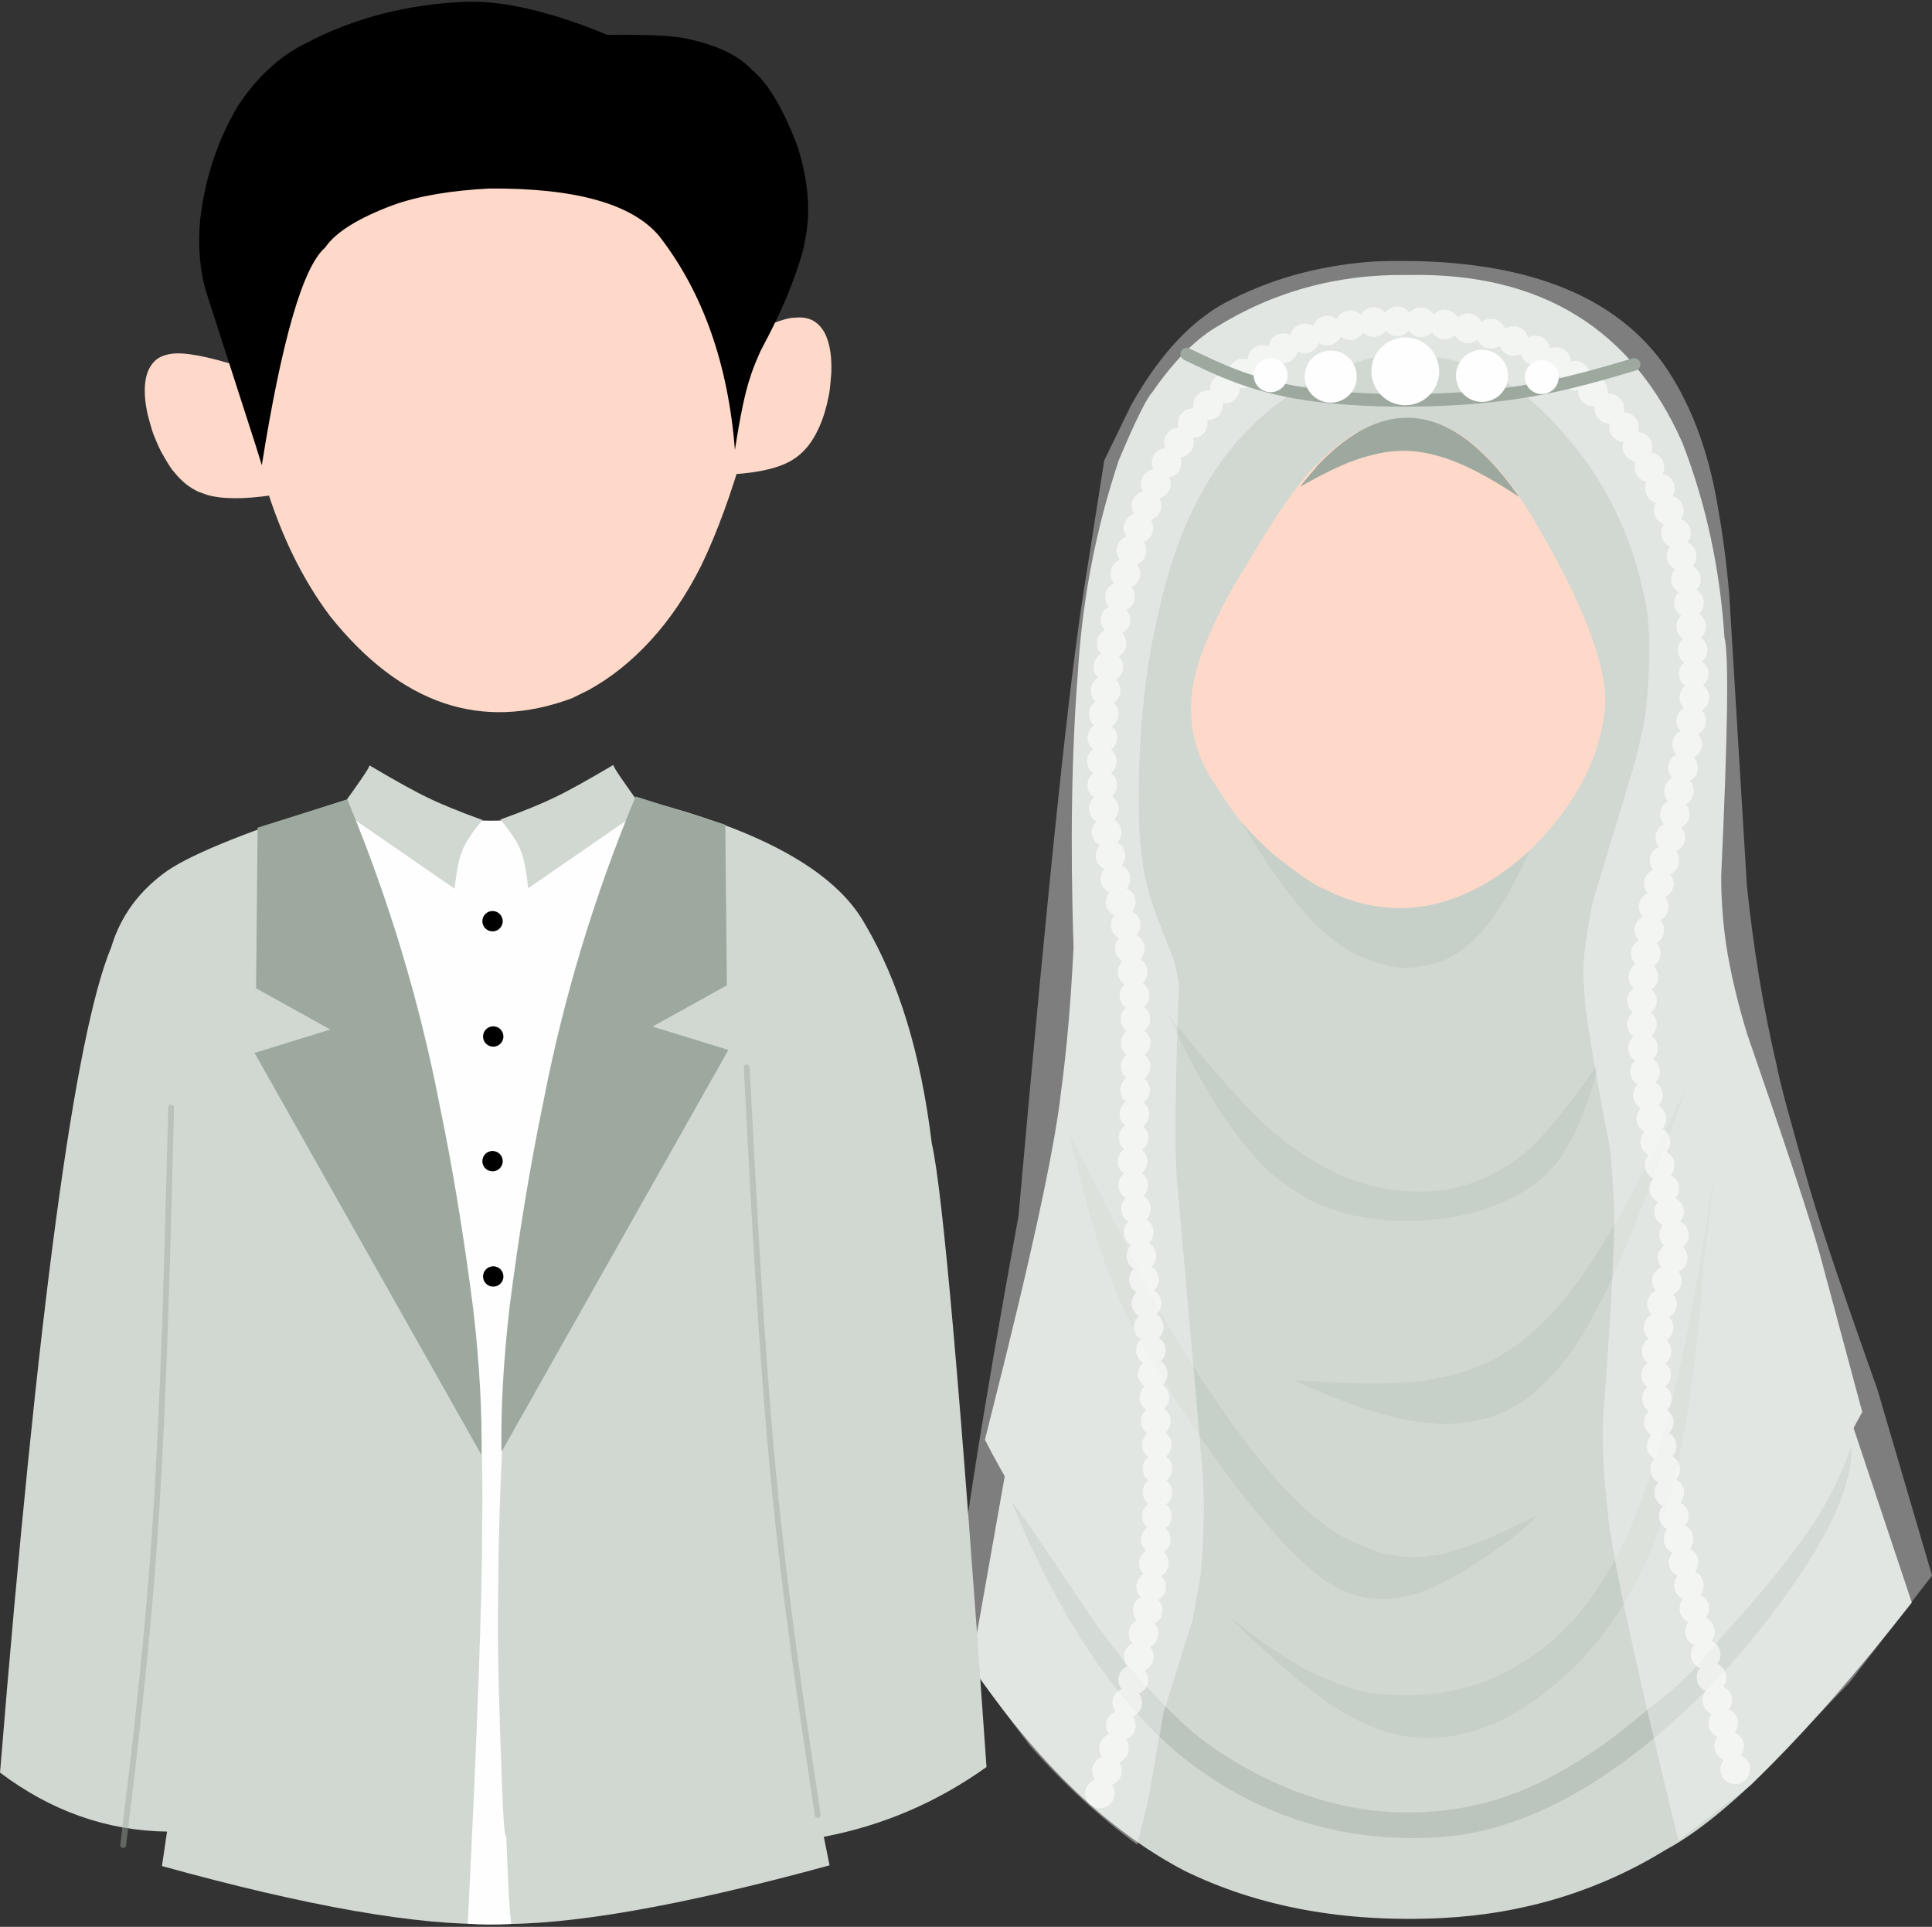
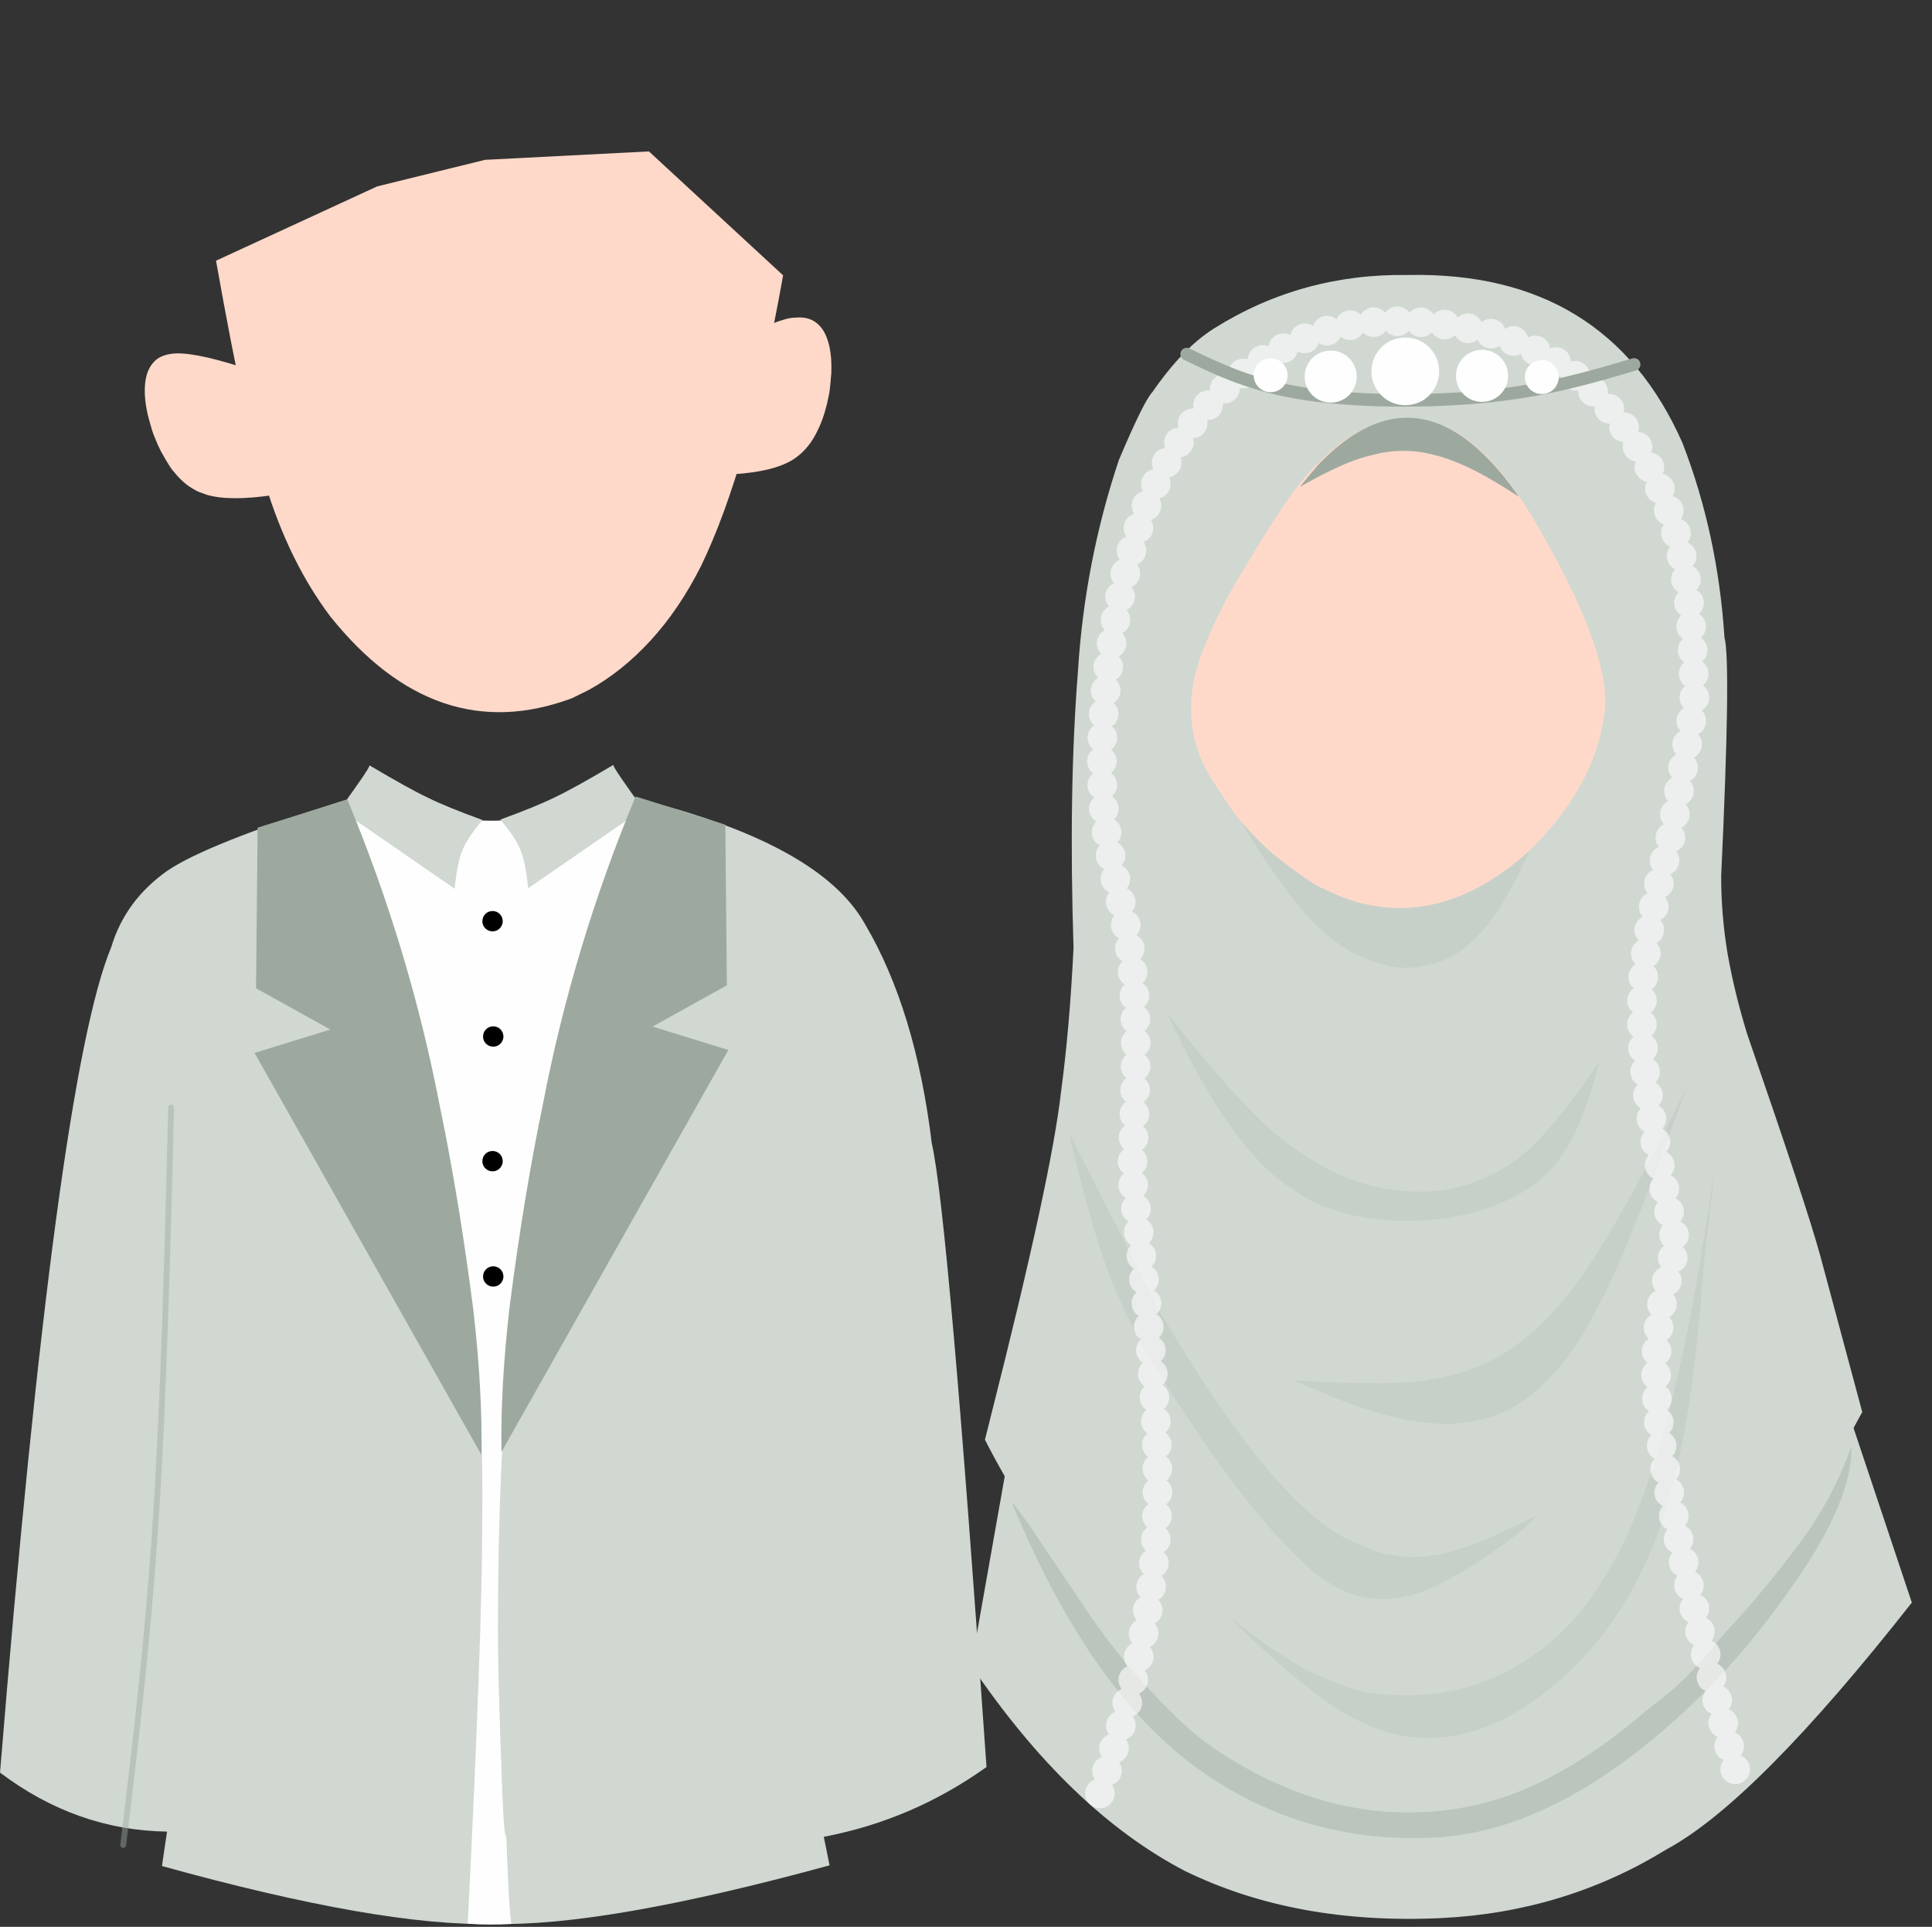
<svg xmlns="http://www.w3.org/2000/svg" height="2636.1" preserveAspectRatio="xMidYMid meet" version="1.0" viewBox="-642.9 -381.8 2643.7 2636.1" width="2643.7" zoomAndPan="magnify">
  <rect x="-642.9" y="-381.8" width="2643.7" height="2636.1" fill="#333333" stroke="none" />
  <g>
    <g fill="#d0d8d1" id="change1_2">
      <path d="M739.591,1594.669L686.102,1896.851Q820.581,2095.424,978.365,2177.789Q1130.229,2251.892,1330.072,2242.266Q1498.688,2233.793,1637.771,2148.154Q1759.378,2082.665,1973.202,1810.683L1784.043,1244.188L739.591,1594.669" />
    </g>
  </g>
  <g>
    <g fill="#9da99f" fill-opacity=".404" id="change2_8">
      <path d="M742.5,1675.296L743.996,1679.367Q840.42,1910.704,972.917,2020.176Q1124.019,2141.197,1317.806,2132.216Q1484.514,2125.043,1663.743,1957.937Q1753.301,1875.278,1830.744,1756.823Q1892.883,1659.454,1890.523,1596.314Q1863.711,1675.399,1805.09,1748.481Q1729.079,1849.549,1608.826,1959.228Q1539.868,2019.312,1466.767,2055.522Q1393.339,2091.8,1312.034,2096.811Q1161.886,2106.926,1018.294,2009.968Q968.429,1976.359,897.472,1893.025Q871.656,1861.174,850.476,1831.047L765.739,1704.967L744.924,1676.614Q743.73,1674.331,742.5,1675.296" />
    </g>
  </g>
  <g>
    <g fill="#d0d8d1" id="change1_3">
      <path d="M704.861,1587.886L713.789,1552.243Q796.054,1227.7,809.045,1111.462Q820.713,1025.054,826.099,914.631Q819.168,699.672,832.071,537.788Q841.175,388.073,888.087,247.664Q922.528,166.152,934.255,154.313Q975.587,94.475,1017.975,67.799Q1138.318,-7.91,1284.006,-5.587Q1555.552,-10.98,1659.429,224.382Q1707.629,348.987,1716.829,490.341Q1725.999,523.596,1712.331,816.449Q1712.176,869.867,1721.248,923.866Q1730.958,978.111,1748.029,1033.247Q1829.301,1268.24,1847.59,1335.033L1905.366,1549.95Q1742.874,1851.363,1637.989,1936.26Q1461.729,2079.657,1280.334,2084.141Q1122.285,2079.813,980.649,1945.84Q807.628,1788.461,704.861,1587.886" />
    </g>
  </g>
  <g fill="#9da99f" fill-opacity=".169">
    <g id="change2_5">
      <path d="M1690.133,1331.306L1686.668,1371.756Q1669.835,1595.82,1626.098,1714.879Q1574.312,1854.838,1469.828,1934.758Q1366.591,2014.74,1261.895,1989.905Q1213.916,1976.278,1169.036,1943.963Q1101.958,1894.03,1037.494,1828.328Q1086.006,1868.597,1140.037,1900.219Q1205.688,1933.016,1241.417,1935.177Q1361.179,1948.851,1454.628,1883.096Q1529.307,1834.411,1584.54,1716.691Q1620.996,1632.637,1644.486,1535.686Q1674.185,1417.904,1702.05,1226.669Q1703.806,1220.906,1690.133,1331.306" />
    </g>
    <g id="change2_10">
      <path d="M819.235,1166.26L945.957,1415.629Q1103.351,1681.905,1207.941,1727.225Q1248.046,1744.953,1256.812,1744.826Q1293.647,1751.447,1319.736,1745.938Q1329.201,1745.817,1372.745,1731.222Q1392.842,1724.398,1460.238,1691.511Q1440.539,1715.778,1368.657,1762.309Q1313.118,1795.892,1282.779,1801.726Q1214.727,1818.56,1153.886,1768.038Q1056.47,1684.786,924.645,1466.54Q884.954,1394.039,870.599,1349.707Q850.663,1297.818,819.235,1166.26" />
    </g>
    <g id="change2_1">
      <path d="M1665.525,1104.571L1652.218,1141.281Q1572.142,1359.211,1542.913,1406.995Q1503.547,1487.601,1446.171,1531.56Q1419.085,1550.748,1391.451,1558.532Q1346.546,1569.379,1315.866,1565.189Q1242.281,1559.729,1127.916,1506.496Q1266.169,1515.378,1315.965,1505.085Q1346.36,1500.244,1370.044,1491.483Q1401.62,1479.96,1429.441,1460.286Q1484.382,1421.077,1532.759,1347.544Q1588.098,1263.744,1665.525,1104.571" />
    </g>
    <g id="change2_6">
      <path d="M952.386,1001.861L965.566,1028.055Q1036.465,1174.647,1105.18,1230.467Q1152.034,1265.551,1178.501,1272.072Q1205.593,1283.006,1258.691,1287.997Q1374.638,1293.377,1451.605,1242.13Q1467.515,1230.733,1479.709,1217.301Q1487.571,1211.552,1509.792,1173.443Q1532.351,1125.462,1544.88,1071.985Q1466.735,1186.152,1419.96,1212.769Q1349.17,1258.162,1264.11,1245.93Q1194.272,1238.048,1122.137,1184.799Q1066.419,1146.841,952.386,1001.861" />
    </g>
    <g id="change2_4">
      <path d="M1275.479,582.434L1021.725,684.858Q1122.597,864.242,1183.887,905.661Q1211.558,928.763,1257.67,939.74Q1287.988,946.728,1326.572,934.194Q1368.773,919.322,1403.986,867.938Q1444.006,809.505,1493.035,676.831L1275.479,582.434" />
    </g>
  </g>
  <g>
    <g fill="#fed9c9" id="change3_1">
      <path d="M1453.564,778.62L1459.417,772.257Q1544.105,685.338,1553.52,585.392Q1558.011,504.449,1461.382,338.402Q1392.221,217.057,1317.558,195.418Q1234.499,172.064,1152.955,259.61Q1121.018,292.02,1060.37,394.986Q1024.938,450.86,1001.531,511.993Q967.132,604.963,1013.347,681.341Q1048.832,737.712,1060.242,747.484Q1078.543,768.545,1099.694,787.025Q1154.586,830.115,1167.963,833.814Q1192.193,846.288,1217.677,853.334Q1339.535,884.498,1453.564,778.62" />
    </g>
    <g fill="#9da99f" id="change2_2">
      <path d="M1282.576,189.683Q1222.782,189.683,1161.413,253.481Q1148.366,268.575,1136.014,284.16C1155.411,273.067,1174.716,263.07,1194.071,254.491C1205.267,249.528,1216.551,245.659,1227.735,242.452L1244.476,238.397C1255.285,236.17,1266.469,234.973,1278.026,234.973C1278.148,234.973,1278.269,234.973,1278.391,234.974C1289.458,234.998,1300.473,236.256,1311.436,238.576L1327.849,242.742C1338.767,246.029,1349.608,250.218,1360.49,255.043C1379.829,263.617,1404.634,277.637,1434.788,297.368L1434.778,296.743L1434.771,296.636Q1359.996,189.683,1282.576,189.683 Z" />
    </g>
  </g>
  <g>
    <g fill="#fefefe" fill-opacity=".369" id="change4_7">
-       <path d="M765.959,2005.876L659.803,1864.034Q674.38,1699.299,750.779,1282.016Q810.788,604.461,841.486,417.834L868.097,248.134L904.569,173.112Q965.616,63.89,1044.607,26.748Q1133.035,-17.56,1240.905,-24.269Q1523.609,-33.68,1632.491,114.754Q1688.139,193.784,1707.658,311.201Q1718.081,369.251,1723.455,432.947L1747.445,829.067Q1760.686,957.895,1788.082,1074.815Q1793.383,1105.348,1834.042,1246.103Q1858.791,1330.259,1925.976,1518.684L2000.875,1773.716L1887.822,1920.083L1754.146,2059.526L1653.781,2136.191Q1561.152,1757.255,1556.394,1678.827Q1549.063,1616.419,1550.61,1560.474Q1569.435,1309.538,1565.206,1257.891Q1561.727,1194.71,1558.9,1182.801Q1524.221,1003.127,1524.864,969.734Q1519.581,935.021,1536.618,852.023L1594.323,661.106Q1608.772,601.809,1609.197,590.156Q1620.659,484.64,1605.463,427.707Q1574.633,282.864,1464.719,177.43Q1368.085,86.07,1230.914,108.421Q1005.464,173.886,944.098,449.016Q911.454,580.753,915.969,750.8Q919.421,805.013,929.012,838.282Q931.824,854.054,962.782,929.401Q970.818,959.817,970.205,968.3Q962.822,1169.868,967.269,1227.969L1001.892,1622.621Q1007.814,1684.161,1000.011,1773.638L988.549,1835.745L949.195,1961.638L927.838,2083.063L913.24,2141.825Q836.024,2085.329,765.959,2005.876" />
-     </g>
+       </g>
  </g>
  <g>
    <g fill="#fefefe" fill-opacity=".627" id="change4_2">
      <path d="M862.162,2051.526L862.162,2051.526L862.162,2051.526C873.353,2051.526,882.426,2060.599,882.426,2071.791C882.426,2082.982,873.353,2092.055,862.162,2092.055L862.162,2092.055L862.162,2092.055C850.97,2092.055,841.897,2082.982,841.897,2071.791C841.897,2060.599,850.97,2051.526,862.162,2051.526 Z M871.879,2020.686L871.879,2020.686L871.879,2020.686C883.071,2020.686,892.144,2029.758,892.144,2040.95C892.144,2052.142,883.071,2061.214,871.879,2061.214L871.879,2061.214L871.879,2061.214C860.687,2061.214,851.615,2052.142,851.615,2040.95C851.615,2029.758,860.687,2020.686,871.879,2020.686 Z M881.481,1989.736L881.481,1989.736L881.481,1989.736C892.673,1989.736,901.745,1998.809,901.745,2010.001C901.745,2021.193,892.673,2030.265,881.481,2030.265L881.481,2030.265L881.481,2030.265C870.289,2030.265,861.217,2021.193,861.217,2010.001C861.217,1998.809,870.289,1989.736,881.481,1989.736 Z M890.806,1958.584L890.806,1958.584L890.806,1958.584C901.997,1958.584,911.07,1967.657,911.07,1978.848C911.07,1990.04,901.997,1999.112,890.806,1999.112L890.806,1999.112L890.806,1999.112C879.614,1999.112,870.541,1990.04,870.541,1978.848C870.541,1967.657,879.614,1958.584,890.806,1958.584 Z M899.636,1927.378L899.636,1927.378L899.636,1927.378C910.827,1927.378,919.9,1936.451,919.9,1947.642C919.9,1958.834,910.827,1967.907,899.636,1967.907L899.636,1967.907L899.636,1967.907C888.444,1967.907,879.371,1958.834,879.371,1947.642C879.371,1936.451,888.444,1927.378,899.636,1927.378 Z M907.833,1896.082L907.833,1896.082L907.833,1896.082C919.025,1896.082,928.097,1905.155,928.097,1916.346C928.097,1927.538,919.025,1936.611,907.833,1936.611L907.833,1936.611L907.833,1936.611C896.641,1936.611,887.569,1927.538,887.569,1916.346C887.569,1905.155,896.641,1896.082,907.833,1896.082 Z M915.304,1864.55L915.304,1864.55L915.304,1864.55C926.496,1864.55,935.569,1873.623,935.569,1884.815C935.569,1896.006,926.496,1905.079,915.304,1905.079L915.304,1905.079L915.304,1905.079C904.113,1905.079,895.04,1896.006,895.04,1884.815C895.04,1873.623,904.113,1864.55,915.304,1864.55 Z M921.956,1832.697L921.956,1832.697L921.956,1832.697C933.148,1832.697,942.22,1841.77,942.22,1852.961C942.22,1864.153,933.148,1873.226,921.956,1873.226L921.956,1873.226L921.956,1873.226C910.764,1873.226,901.692,1864.153,901.692,1852.961C901.692,1841.77,910.764,1832.697,921.956,1832.697 Z M927.631,1800.904L927.631,1800.904L927.631,1800.904C938.823,1800.904,947.896,1809.977,947.896,1821.168C947.896,1832.36,938.823,1841.433,927.631,1841.433L927.631,1841.433L927.631,1841.433C916.44,1841.433,907.367,1832.36,907.367,1821.168C907.367,1809.977,916.44,1800.904,927.631,1800.904 Z M932.333,1768.901L932.333,1768.901L932.333,1768.901C943.524,1768.901,952.597,1777.973,952.597,1789.165C952.597,1800.357,943.524,1809.429,932.333,1809.429L932.333,1809.429L932.333,1809.429C921.141,1809.429,912.068,1800.357,912.068,1789.165C912.068,1777.973,921.141,1768.901,932.333,1768.901 Z M936.044,1736.464L936.044,1736.464L936.044,1736.464C947.236,1736.464,956.308,1745.537,956.308,1756.728C956.308,1767.92,947.236,1776.993,936.044,1776.993L936.044,1776.993L936.044,1776.993C924.852,1776.993,915.78,1767.92,915.78,1756.728C915.78,1745.537,924.852,1736.464,936.044,1736.464 Z M938.686,1704.188L938.686,1704.188L938.686,1704.188C949.877,1704.188,958.95,1713.26,958.95,1724.452C958.95,1735.644,949.877,1744.716,938.686,1744.716L938.686,1744.716L938.686,1744.716C927.494,1744.716,918.421,1735.644,918.421,1724.452C918.421,1713.26,927.494,1704.188,938.686,1704.188 Z M940.294,1672.007L940.294,1672.007L940.294,1672.007C951.486,1672.007,960.558,1681.08,960.558,1692.272C960.558,1703.463,951.486,1712.536,940.294,1712.536L940.294,1712.536L940.294,1712.536C929.102,1712.536,920.03,1703.463,920.03,1692.272C920.03,1681.08,929.102,1672.007,940.294,1672.007 Z M940.978,1639.398L940.978,1639.398L940.978,1639.398C952.17,1639.398,961.243,1648.471,961.243,1659.663C961.243,1670.854,952.17,1679.927,940.978,1679.927L940.978,1679.927L940.978,1679.927C929.787,1679.927,920.714,1670.854,920.714,1659.663C920.714,1648.471,929.787,1639.398,940.978,1639.398 Z M940.863,1607.164L940.863,1607.164L940.863,1607.164C952.055,1607.164,961.127,1616.237,961.127,1627.429C961.127,1638.62,952.055,1647.693,940.863,1647.693L940.863,1647.693L940.863,1647.693C929.671,1647.693,920.598,1638.62,920.598,1627.429C920.598,1616.237,929.671,1607.164,940.863,1607.164 Z M940.065,1574.504L940.065,1574.504L940.065,1574.504C951.256,1574.504,960.329,1583.576,960.329,1594.768C960.329,1605.96,951.256,1615.033,940.065,1615.033L940.065,1615.033L940.065,1615.033C928.873,1615.033,919.8,1605.96,919.8,1594.768C919.8,1583.576,928.873,1574.504,940.065,1574.504 Z M938.704,1542.285L938.704,1542.285L938.704,1542.285C949.896,1542.285,958.969,1551.358,958.969,1562.55C958.969,1573.741,949.896,1582.814,938.704,1582.814L938.704,1582.814L938.704,1582.814C927.513,1582.814,918.44,1573.741,918.44,1562.55C918.44,1551.358,927.513,1542.285,938.704,1542.285 Z M936.84,1509.781L936.84,1509.781L936.84,1509.781C948.031,1509.781,957.104,1518.853,957.104,1530.045C957.104,1541.237,948.031,1550.31,936.84,1550.31L936.84,1550.31L936.84,1550.31C925.648,1550.31,916.575,1541.237,916.575,1530.045C916.575,1518.853,925.648,1509.781,936.84,1509.781 Z M934.569,1477.491L934.569,1477.491L934.569,1477.491C945.76,1477.491,954.833,1486.564,954.833,1497.756C954.833,1508.947,945.76,1518.02,934.569,1518.02L934.569,1518.02L934.569,1518.02C923.377,1518.02,914.304,1508.947,914.304,1497.756C914.304,1486.564,923.377,1477.491,934.569,1477.491 Z M931.947,1445.236L931.947,1445.236L931.947,1445.236C943.138,1445.236,952.211,1454.309,952.211,1465.501C952.211,1476.692,943.138,1485.765,931.947,1485.765L931.947,1485.765L931.947,1485.765C920.755,1485.765,911.682,1476.692,911.682,1465.501C911.682,1454.309,920.755,1445.236,931.947,1445.236 Z M929.051,1413.251L929.051,1413.251L929.051,1413.251C940.243,1413.251,949.316,1422.323,949.316,1433.515C949.316,1444.707,940.243,1453.78,929.051,1453.78L929.051,1453.78L929.051,1453.78C917.859,1453.78,908.787,1444.707,908.787,1433.515C908.787,1422.323,917.859,1413.251,929.051,1413.251 Z M925.878,1380.947L925.878,1380.947L925.878,1380.947C937.069,1380.947,946.142,1390.02,946.142,1401.211C946.142,1412.403,937.069,1421.476,925.878,1421.476L925.878,1421.476L925.878,1421.476C914.686,1421.476,905.613,1412.403,905.613,1401.211C905.613,1390.02,914.686,1380.947,925.878,1380.947 Z M922.47,1348.375L922.47,1348.375L922.47,1348.375C933.662,1348.375,942.735,1357.447,942.735,1368.639C942.735,1379.831,933.662,1388.903,922.47,1388.903L922.47,1388.903L922.47,1388.903C911.279,1388.903,902.206,1379.831,902.206,1368.639C902.206,1357.447,911.279,1348.375,922.47,1348.375 Z M918.923,1316.033L918.923,1316.033L918.923,1316.033C930.115,1316.033,939.187,1325.105,939.187,1336.297C939.187,1347.488,930.115,1356.561,918.923,1356.561L918.923,1356.561L918.923,1356.561C907.731,1356.561,898.659,1347.488,898.659,1336.297C898.659,1325.105,907.731,1316.033,918.923,1316.033 Z M915.275,1283.893L915.275,1283.893L915.275,1283.893C926.466,1283.893,935.539,1292.966,935.539,1304.158C935.539,1315.349,926.466,1324.422,915.275,1324.422L915.275,1324.422L915.275,1324.422C904.083,1324.422,895.01,1315.349,895.01,1304.158C895.01,1292.966,904.083,1283.893,915.275,1283.893 Z M911.528,1251.641L911.528,1251.641L911.528,1251.641C922.719,1251.641,931.792,1260.713,931.792,1271.905C931.792,1283.097,922.719,1292.169,911.528,1292.169L911.528,1292.169L911.528,1292.169C900.336,1292.169,891.263,1283.097,891.263,1271.905C891.263,1260.713,900.336,1251.641,911.528,1251.641 Z M907.723,1219.322L907.723,1219.322L907.723,1219.322C918.914,1219.322,927.987,1228.394,927.987,1239.586C927.987,1250.778,918.914,1259.85,907.723,1259.85L907.723,1259.85L907.723,1259.85C896.531,1259.85,887.458,1250.778,887.458,1239.586C887.458,1228.394,896.531,1219.322,907.723,1219.322 Z M906.9,1186.853L906.9,1186.853L906.9,1186.853C918.092,1186.853,927.165,1195.926,927.165,1207.117C927.165,1218.309,918.092,1227.382,906.9,1227.382L906.9,1227.382L906.9,1227.382C895.709,1227.382,886.636,1218.309,886.636,1207.117C886.636,1195.926,895.709,1186.853,906.9,1186.853 Z M908.237,1154.379L908.237,1154.379L908.237,1154.379C919.428,1154.379,928.501,1163.452,928.501,1174.644C928.501,1185.835,919.428,1194.908,908.237,1194.908L908.237,1194.908L908.237,1194.908C897.045,1194.908,887.972,1185.835,887.972,1174.644C887.972,1163.452,897.045,1154.379,908.237,1154.379 Z M909.43,1122.086L909.43,1122.086L909.43,1122.086C920.622,1122.086,929.694,1131.158,929.694,1142.35C929.694,1153.542,920.622,1162.614,909.43,1162.614L909.43,1162.614L909.43,1162.614C898.238,1162.614,889.166,1153.542,889.166,1142.35C889.166,1131.158,898.238,1122.086,909.43,1122.086 Z M910.409,1089.252L910.409,1089.252L910.409,1089.252C921.601,1089.252,930.673,1098.325,930.673,1109.517C930.673,1120.708,921.601,1129.781,910.409,1129.781L910.409,1129.781L910.409,1129.781C899.217,1129.781,890.145,1120.708,890.145,1109.517C890.145,1098.325,899.217,1089.252,910.409,1089.252 Z M911.033,1057.03L911.033,1057.03L911.033,1057.03C922.225,1057.03,931.298,1066.102,931.298,1077.294C931.298,1088.486,922.225,1097.558,911.033,1097.558L911.033,1097.558L911.033,1097.558C899.842,1097.558,890.769,1088.486,890.769,1077.294C890.769,1066.102,899.842,1057.03,911.033,1057.03 Z M911.199,1024.684L911.199,1024.684L911.199,1024.684C922.391,1024.684,931.463,1033.756,931.463,1044.948C931.463,1056.139,922.391,1065.212,911.199,1065.212L911.199,1065.212L911.199,1065.212C900.007,1065.212,890.935,1056.139,890.935,1044.948C890.935,1033.756,900.007,1024.684,911.199,1024.684 Z M910.742,992.224L910.742,992.224L910.742,992.224C921.934,992.224,931.007,1001.297,931.007,1012.488C931.007,1023.68,921.934,1032.753,910.742,1032.753L910.742,1032.753L910.742,1032.753C899.551,1032.753,890.478,1023.68,890.478,1012.488C890.478,1001.297,899.551,992.224,910.742,992.224 Z M909.467,960.025L909.467,960.025L909.467,960.025C920.658,960.025,929.731,969.097,929.731,980.289C929.731,991.481,920.658,1000.553,909.467,1000.553L909.467,1000.553L909.467,1000.553C898.275,1000.553,889.202,991.481,889.202,980.289C889.202,969.097,898.275,960.025,909.467,960.025 Z M907.072,927.683L907.072,927.683L907.072,927.683C918.264,927.683,927.336,936.756,927.336,947.948C927.336,959.139,918.264,968.212,907.072,968.212L907.072,968.212L907.072,968.212C895.88,968.212,886.808,959.139,886.808,947.948C886.808,936.756,895.88,927.683,907.072,927.683 Z M903.154,895.493L903.154,895.493L903.154,895.493C914.346,895.493,923.419,904.566,923.419,915.758C923.419,926.949,914.346,936.022,903.154,936.022L903.154,936.022L903.154,936.022C891.963,936.022,882.89,926.949,882.89,915.758C882.89,904.566,891.963,895.493,903.154,895.493 Z M897.475,863.449L897.475,863.449L897.475,863.449C908.667,863.449,917.739,872.522,917.739,883.714C917.739,894.905,908.667,903.978,897.475,903.978L897.475,903.978L897.475,903.978C886.283,903.978,877.211,894.905,877.211,883.714C877.211,872.522,886.283,863.449,897.475,863.449 Z M890.638,831.954L890.638,831.954L890.638,831.954C901.83,831.954,910.903,841.026,910.903,852.218C910.903,863.41,901.83,872.482,890.638,872.482L890.638,872.482L890.638,872.482C879.447,872.482,870.374,863.41,870.374,852.218C870.374,841.026,879.447,831.954,890.638,831.954 Z M883.42,800.381L883.42,800.381L883.42,800.381C894.612,800.381,903.685,809.454,903.685,820.646C903.685,831.837,894.612,840.91,883.42,840.91L883.42,840.91L883.42,840.91C872.229,840.91,863.156,831.837,863.156,820.646C863.156,809.454,872.229,800.381,883.42,800.381 Z M876.737,768.514L876.737,768.514L876.737,768.514C887.929,768.514,897.002,777.587,897.002,788.778C897.002,799.97,887.929,809.043,876.737,809.043L876.737,809.043L876.737,809.043C865.546,809.043,856.473,799.97,856.473,788.778C856.473,777.587,865.546,768.514,876.737,768.514 Z M871.347,736.536L871.347,736.536L871.347,736.536C882.539,736.536,891.612,745.609,891.612,756.801C891.612,767.992,882.539,777.065,871.347,777.065L871.347,777.065L871.347,777.065C860.156,777.065,851.083,767.992,851.083,756.801C851.083,745.609,860.156,736.536,871.347,736.536 Z M867.566,704.33L867.566,704.33L867.566,704.33C878.758,704.33,887.831,713.402,887.831,724.594C887.831,735.786,878.758,744.858,867.566,744.858L867.566,744.858L867.566,744.858C856.374,744.858,847.302,735.786,847.302,724.594C847.302,713.402,856.374,704.33,867.566,704.33 Z M865.447,671.97L865.447,671.97L865.447,671.97C876.639,671.97,885.711,681.043,885.711,692.234C885.711,703.426,876.639,712.499,865.447,712.499L865.447,712.499L865.447,712.499C854.255,712.499,845.183,703.426,845.183,692.234C845.183,681.043,854.255,671.97,865.447,671.97 Z M864.868,639.546L864.868,639.546L864.868,639.546C876.059,639.546,885.132,648.619,885.132,659.811C885.132,671.002,876.059,680.075,864.868,680.075L864.868,680.075L864.868,680.075C853.676,680.075,844.603,671.002,844.603,659.811C844.603,648.619,853.676,639.546,864.868,639.546 Z M865.573,607.123L865.573,607.123L865.573,607.123C876.765,607.123,885.837,616.196,885.837,627.388C885.837,638.579,876.765,647.652,865.573,647.652L865.573,647.652L865.573,647.652C854.381,647.652,845.309,638.579,845.309,627.388C845.309,616.196,854.381,607.123,865.573,607.123 Z M867.345,574.742L867.345,574.742L867.345,574.742C878.536,574.742,887.609,583.815,887.609,595.006C887.609,606.198,878.536,615.271,867.345,615.271L867.345,615.271L867.345,615.271C856.153,615.271,847.08,606.198,847.08,595.006C847.08,583.815,856.153,574.742,867.345,574.742 Z M870.037,542.694L870.037,542.694L870.037,542.694C881.229,542.694,890.302,551.766,890.302,562.958C890.302,574.15,881.229,583.223,870.037,583.223L870.037,583.223L870.037,583.223C858.846,583.223,849.773,574.15,849.773,562.958C849.773,551.766,858.846,542.694,870.037,542.694 Z M873.66,510.274L873.66,510.274L873.66,510.274C884.852,510.274,893.924,519.347,893.924,530.539C893.924,541.73,884.852,550.803,873.66,550.803L873.66,550.803L873.66,550.803C862.468,550.803,853.396,541.73,853.396,530.539C853.396,519.347,862.468,510.274,873.66,510.274 Z M878.132,478.15L878.132,478.15L878.132,478.15C889.323,478.15,898.396,487.223,898.396,498.414C898.396,509.606,889.323,518.679,878.132,518.679L878.132,518.679L878.132,518.679C866.94,518.679,857.867,509.606,857.867,498.414C857.867,487.223,866.94,478.15,878.132,478.15 Z M883.494,446.083L883.494,446.083L883.494,446.083C894.686,446.083,903.759,455.156,903.759,466.348C903.759,477.539,894.686,486.612,883.494,486.612L883.494,486.612L883.494,486.612C872.303,486.612,863.23,477.539,863.23,466.348C863.23,455.156,872.303,446.083,883.494,446.083 Z M889.761,414.261L889.761,414.261L889.761,414.261C900.952,414.261,910.025,423.333,910.025,434.525C910.025,445.717,900.952,454.789,889.761,454.789L889.761,454.789L889.761,454.789C878.569,454.789,869.496,445.717,869.496,434.525C869.496,423.333,878.569,414.261,889.761,414.261 Z M897.018,382.621L897.018,382.621L897.018,382.621C908.209,382.621,917.282,391.693,917.282,402.885C917.282,414.077,908.209,423.149,897.018,423.149L897.018,423.149L897.018,423.149C885.826,423.149,876.753,414.077,876.753,402.885C876.753,391.693,885.826,382.621,897.018,382.621 Z M905.36,351.264L905.36,351.264L905.36,351.264C916.552,351.264,925.625,360.336,925.625,371.528C925.625,382.72,916.552,391.792,905.36,391.792L905.36,391.792L905.36,391.792C894.168,391.792,885.096,382.72,885.096,371.528C885.096,360.336,894.168,351.264,905.36,351.264 Z M914.922,320.316L914.922,320.316L914.922,320.316C926.114,320.316,935.186,329.388,935.186,340.58C935.186,351.772,926.114,360.844,914.922,360.844L914.922,360.844L914.922,360.844C903.73,360.844,894.658,351.772,894.658,340.58C894.658,329.388,903.73,320.316,914.922,320.316 Z M925.964,289.755L925.964,289.755L925.964,289.755C937.156,289.755,946.228,298.828,946.228,310.019C946.228,321.211,937.156,330.284,925.964,330.284L925.964,330.284L925.964,330.284C914.772,330.284,905.7,321.211,905.7,310.019C905.7,298.828,914.772,289.755,925.964,289.755 Z M938.726,259.947L938.726,259.947L938.726,259.947C949.918,259.947,958.99,269.02,958.99,280.212C958.99,291.404,949.918,300.476,938.726,300.476L938.726,300.476L938.726,300.476C927.534,300.476,918.462,291.404,918.462,280.212C918.462,269.02,927.534,259.947,938.726,259.947 Z M953.456,231.082L953.456,231.082L953.456,231.082C964.648,231.082,973.72,240.155,973.72,251.346C973.72,262.538,964.648,271.611,953.456,271.611L953.456,271.611L953.456,271.611C942.264,271.611,933.192,262.538,933.192,251.346C933.192,240.155,942.264,231.082,953.456,231.082 Z M970.249,203.363L970.249,203.363L970.249,203.363C981.44,203.363,990.513,212.436,990.513,223.627C990.513,234.819,981.44,243.892,970.249,243.892L970.249,243.892L970.249,243.892C959.057,243.892,949.984,234.819,949.984,223.627C949.984,212.436,959.057,203.363,970.249,203.363 Z M989.169,177.003L989.169,177.003L989.169,177.003C1000.361,177.003,1009.433,186.076,1009.433,197.268C1009.433,208.459,1000.361,217.532,989.169,217.532L989.169,217.532L989.169,217.532C977.977,217.532,968.905,208.459,968.905,197.268C968.905,186.076,977.977,177.003,989.169,177.003 Z M1010.16,152.321L1010.16,152.321L1010.16,152.321C1021.351,152.321,1030.424,161.394,1030.424,172.586C1030.424,183.777,1021.351,192.85,1010.16,192.85L1010.16,192.85L1010.16,192.85C998.968,192.85,989.895,183.777,989.895,172.586C989.895,161.394,998.968,152.321,1010.16,152.321 Z M1033.18,129.523L1033.18,129.523L1033.18,129.523C1044.372,129.523,1053.445,138.596,1053.445,149.787C1053.445,160.979,1044.372,170.052,1033.18,170.052L1033.18,170.052L1033.18,170.052C1021.988,170.052,1012.916,160.979,1012.916,149.787C1012.916,138.596,1021.988,129.523,1033.18,129.523 Z M1058.12,108.816L1058.12,108.816L1058.12,108.816C1069.312,108.816,1078.384,117.889,1078.384,129.081C1078.384,140.272,1069.312,149.345,1058.12,149.345L1058.12,149.345L1058.12,149.345C1046.928,149.345,1037.856,140.272,1037.856,129.081C1037.856,117.889,1046.928,108.816,1058.12,108.816 Z M1084.806,90.384L1084.806,90.384L1084.806,90.384C1095.998,90.384,1105.071,99.457,1105.071,110.648C1105.071,121.84,1095.998,130.913,1084.806,130.913L1084.806,130.913L1084.806,130.913C1073.615,130.913,1064.542,121.84,1064.542,110.648C1064.542,99.457,1073.615,90.384,1084.806,90.384 Z M1113.015,74.367L1113.015,74.367L1113.015,74.367C1124.206,74.367,1133.279,83.44,1133.279,94.632C1133.279,105.823,1124.206,114.896,1113.015,114.896L1113.015,114.896L1113.015,114.896C1101.823,114.896,1092.75,105.823,1092.75,94.632C1092.75,83.44,1101.823,74.367,1113.015,74.367 Z M1142.508,60.889L1142.508,60.889L1142.508,60.889C1153.699,60.889,1162.772,69.962,1162.772,81.154C1162.772,92.345,1153.699,101.418,1142.508,101.418L1142.508,101.418L1142.508,101.418C1131.316,101.418,1122.243,92.345,1122.243,81.154C1122.243,69.962,1131.316,60.889,1142.508,60.889 Z M1173.124,50.275L1173.124,50.275L1173.124,50.275C1184.316,50.275,1193.388,59.348,1193.388,70.539C1193.388,81.731,1184.316,90.804,1173.124,90.804L1173.124,90.804L1173.124,90.804C1161.932,90.804,1152.86,81.731,1152.86,70.539C1152.86,59.348,1161.932,50.275,1173.124,50.275 Z M1204.672,42.845L1204.672,42.845L1204.672,42.845C1215.864,42.845,1224.937,51.918,1224.937,63.11C1224.937,74.301,1215.864,83.374,1204.672,83.374L1204.672,83.374L1204.672,83.374C1193.48,83.374,1184.408,74.301,1184.408,63.11C1184.408,51.918,1193.48,42.845,1204.672,42.845 Z M1236.789,38.676L1236.789,38.676L1236.789,38.676C1247.981,38.676,1257.053,47.748,1257.053,58.94C1257.053,70.132,1247.981,79.205,1236.789,79.205L1236.789,79.205L1236.789,79.205C1225.597,79.205,1216.524,70.132,1216.524,58.94C1216.524,47.748,1225.597,38.676,1236.789,38.676 Z M1269.174,37.498L1269.174,37.498L1269.174,37.498C1280.366,37.498,1289.439,46.571,1289.439,57.763C1289.439,68.954,1280.366,78.027,1269.174,78.027L1269.174,78.027L1269.174,78.027C1257.983,78.027,1248.91,68.954,1248.91,57.763C1248.91,46.571,1257.983,37.498,1269.174,37.498 Z M1301.538,38.783L1301.538,38.783L1301.538,38.783C1312.73,38.783,1321.803,47.855,1321.803,59.047C1321.803,70.239,1312.73,79.311,1301.538,79.311L1301.538,79.311L1301.538,79.311C1290.347,79.311,1281.274,70.239,1281.274,59.047C1281.274,47.855,1290.347,38.783,1301.538,38.783 Z M1333.849,41.949L1333.849,41.949L1333.849,41.949C1345.04,41.949,1354.113,51.021,1354.113,62.213C1354.113,73.405,1345.04,82.477,1333.849,82.477L1333.849,82.477L1333.849,82.477C1322.657,82.477,1313.584,73.405,1313.584,62.213C1313.584,51.021,1322.657,41.949,1333.849,41.949 Z M1365.848,47.026L1365.848,47.026L1365.848,47.026C1377.04,47.026,1386.112,56.098,1386.112,67.29C1386.112,78.482,1377.04,87.554,1365.848,87.554L1365.848,87.554L1365.848,87.554C1354.657,87.554,1345.584,78.482,1345.584,67.29C1345.584,56.098,1354.657,47.026,1365.848,47.026 Z M1397.412,54.399L1397.412,54.399L1397.412,54.399C1408.604,54.399,1417.677,63.472,1417.677,74.664C1417.677,85.855,1408.604,94.928,1397.412,94.928L1397.412,94.928L1397.412,94.928C1386.22,94.928,1377.148,85.855,1377.148,74.664C1377.148,63.472,1386.22,54.399,1397.412,54.399 Z M1428.28,64.416L1428.28,64.416L1428.28,64.416C1439.472,64.416,1448.545,73.489,1448.545,84.68C1448.545,95.872,1439.472,104.945,1428.28,104.945L1428.28,104.945L1428.28,104.945C1417.089,104.945,1408.016,95.872,1408.016,84.68C1408.016,73.489,1417.089,64.416,1428.28,64.416 Z M1458.035,77.309L1458.035,77.309L1458.035,77.309C1469.227,77.309,1478.3,86.381,1478.3,97.573C1478.3,108.765,1469.227,117.838,1458.035,117.838L1458.035,117.838L1458.035,117.838C1446.844,117.838,1437.771,108.765,1437.771,97.573C1437.771,86.381,1446.844,77.309,1458.035,77.309 Z M1486.272,93.187L1486.272,93.187L1486.272,93.187C1497.464,93.187,1506.536,102.26,1506.536,113.451C1506.536,124.643,1497.464,133.716,1486.272,133.716L1486.272,133.716L1486.272,133.716C1475.08,133.716,1466.008,124.643,1466.008,113.451C1466.008,102.26,1475.08,93.187,1486.272,93.187 Z M1512.65,112.03L1512.65,112.03L1512.65,112.03C1523.842,112.03,1532.914,121.103,1532.914,132.295C1532.914,143.486,1523.842,152.559,1512.65,152.559L1512.65,152.559L1512.65,152.559C1501.458,152.559,1492.386,143.486,1492.386,132.295C1492.386,121.103,1501.458,112.03,1512.65,112.03 Z M1536.962,133.506L1536.962,133.506L1536.962,133.506C1548.154,133.506,1557.227,142.579,1557.227,153.771C1557.227,164.962,1548.154,174.035,1536.962,174.035L1536.962,174.035L1536.962,174.035C1525.771,174.035,1516.698,164.962,1516.698,153.771C1516.698,142.579,1525.771,133.506,1536.962,133.506 Z M1559.216,157.076L1559.216,157.076L1559.216,157.076C1570.408,157.076,1579.481,166.149,1579.481,177.34C1579.481,188.532,1570.408,197.605,1559.216,197.605L1559.216,197.605L1559.216,197.605C1548.025,197.605,1538.952,188.532,1538.952,177.34C1538.952,166.149,1548.025,157.076,1559.216,157.076 Z M1579.486,182.38L1579.486,182.38L1579.486,182.38C1590.678,182.38,1599.75,191.453,1599.75,202.645C1599.75,213.836,1590.678,222.909,1579.486,222.909L1579.486,222.909L1579.486,222.909C1568.294,222.909,1559.222,213.836,1559.222,202.645C1559.222,191.453,1568.294,182.38,1579.486,182.38 Z M1597.794,209.145L1597.794,209.145L1597.794,209.145C1608.985,209.145,1618.058,218.217,1618.058,229.409C1618.058,240.601,1608.985,249.674,1597.794,249.674L1597.794,249.674L1597.794,249.674C1586.602,249.674,1577.529,240.601,1577.529,229.409C1577.529,218.217,1586.602,209.145,1597.794,209.145 Z M1614.123,237.163L1614.123,237.163L1614.123,237.163C1625.315,237.163,1634.388,246.235,1634.388,257.427C1634.388,268.619,1625.315,277.691,1614.123,277.691L1614.123,277.691L1614.123,277.691C1602.932,277.691,1593.859,268.619,1593.859,257.427C1593.859,246.235,1602.932,237.163,1614.123,237.163 Z M1628.42,266.271L1628.42,266.271L1628.42,266.271C1639.611,266.271,1648.684,275.344,1648.684,286.535C1648.684,297.727,1639.611,306.8,1628.42,306.8L1628.42,306.8L1628.42,306.8C1617.228,306.8,1608.155,297.727,1608.155,286.535C1608.155,275.344,1617.228,266.271,1628.42,266.271 Z M1640.581,296.334L1640.581,296.334L1640.581,296.334C1651.773,296.334,1660.845,305.406,1660.845,316.598C1660.845,327.79,1651.773,336.862,1640.581,336.862L1640.581,336.862L1640.581,336.862C1629.389,336.862,1620.317,327.79,1620.317,316.598C1620.317,305.406,1629.389,296.334,1640.581,296.334 Z M1650.479,327.207L1650.479,327.207L1650.479,327.207C1661.671,327.207,1670.744,336.28,1670.744,347.472C1670.744,358.663,1661.671,367.736,1650.479,367.736L1650.479,367.736L1650.479,367.736C1639.288,367.736,1630.215,358.663,1630.215,347.472C1630.215,336.28,1639.288,327.207,1650.479,327.207 Z M1658.208,358.692L1658.208,358.692L1658.208,358.692C1669.4,358.692,1678.473,367.765,1678.473,378.957C1678.473,390.148,1669.4,399.221,1658.208,399.221L1658.208,399.221L1658.208,399.221C1647.017,399.221,1637.944,390.148,1637.944,378.957C1637.944,367.765,1647.017,358.692,1658.208,358.692 Z M1664.041,390.584L1664.041,390.584L1664.041,390.584C1675.233,390.584,1684.306,399.657,1684.306,410.848C1684.306,422.04,1675.233,431.113,1664.041,431.113L1664.041,431.113L1664.041,431.113C1652.85,431.113,1643.777,422.04,1643.777,410.848C1643.777,399.657,1652.85,390.584,1664.041,390.584 Z M1668.287,422.731L1668.287,422.731L1668.287,422.731C1679.479,422.731,1688.551,431.804,1688.551,442.996C1688.551,454.188,1679.479,463.26,1668.287,463.26L1668.287,463.26L1668.287,463.26C1657.095,463.26,1648.023,454.188,1648.023,442.996C1648.023,431.804,1657.095,422.731,1668.287,422.731 Z M1671.263,455.025L1671.263,455.025L1671.263,455.025C1682.455,455.025,1691.528,464.098,1691.528,475.29C1691.528,486.481,1682.455,495.554,1671.263,495.554L1671.263,495.554L1671.263,495.554C1660.072,495.554,1650.999,486.481,1650.999,475.29C1650.999,464.098,1660.072,455.025,1671.263,455.025 Z M1673.286,487.396L1673.286,487.396L1673.286,487.396C1684.477,487.396,1693.55,496.469,1693.55,507.66C1693.55,518.852,1684.477,527.925,1673.286,527.925L1673.286,527.925L1673.286,527.925C1662.094,527.925,1653.022,518.852,1653.022,507.66C1653.022,496.469,1662.094,487.396,1673.286,487.396 Z M1674.66,519.778L1674.66,519.778L1674.66,519.778C1685.852,519.778,1694.924,528.85,1694.924,540.042C1694.924,551.234,1685.852,560.306,1674.66,560.306L1674.66,560.306L1674.66,560.306C1663.468,560.306,1654.396,551.234,1654.396,540.042C1654.396,528.85,1663.468,519.778,1674.66,519.778 Z M1675.686,552.216L1675.686,552.216L1675.686,552.216C1686.877,552.216,1695.95,561.289,1695.95,572.481C1695.95,583.672,1686.877,592.745,1675.686,592.745L1675.686,592.745L1675.686,592.745C1664.494,592.745,1655.421,583.672,1655.421,572.481C1655.421,561.289,1664.494,552.216,1675.686,552.216 Z M1671.398,584.263L1671.398,584.263L1671.398,584.263C1682.589,584.263,1691.662,593.336,1691.662,604.527C1691.662,615.719,1682.589,624.792,1671.398,624.792L1671.398,624.792L1671.398,624.792C1660.206,624.792,1651.133,615.719,1651.133,604.527C1651.133,593.336,1660.206,584.263,1671.398,584.263 Z M1665.783,616.205L1665.783,616.205L1665.783,616.205C1676.974,616.205,1686.047,625.278,1686.047,636.469C1686.047,647.661,1676.974,656.734,1665.783,656.734L1665.783,656.734L1665.783,656.734C1654.591,656.734,1645.518,647.661,1645.518,636.469C1645.518,625.278,1654.591,616.205,1665.783,616.205 Z M1660.168,648.147L1660.168,648.147L1660.168,648.147C1671.359,648.147,1680.432,657.22,1680.432,668.411C1680.432,679.603,1671.359,688.676,1660.168,688.676L1660.168,688.676L1660.168,688.676C1648.976,688.676,1639.903,679.603,1639.903,668.411C1639.903,657.22,1648.976,648.147,1660.168,648.147 Z M1654.553,680.089L1654.553,680.089L1654.553,680.089C1665.744,680.089,1674.817,689.162,1674.817,700.353C1674.817,711.545,1665.744,720.618,1654.553,720.618L1654.553,720.618L1654.553,720.618C1643.361,720.618,1634.288,711.545,1634.288,700.353C1634.288,689.162,1643.361,680.089,1654.553,680.089 Z M1648.938,712.031L1648.938,712.031L1648.938,712.031C1660.129,712.031,1669.202,721.104,1669.202,732.296C1669.202,743.487,1660.129,752.56,1648.938,752.56L1648.938,752.56L1648.938,752.56C1637.746,752.56,1628.673,743.487,1628.673,732.296C1628.673,721.104,1637.746,712.031,1648.938,712.031 Z M1642.819,743.851L1642.819,743.851L1642.819,743.851C1654.011,743.851,1663.083,752.923,1663.083,764.115C1663.083,775.307,1654.011,784.379,1642.819,784.379L1642.819,784.379L1642.819,784.379C1631.627,784.379,1622.555,775.307,1622.555,764.115C1622.555,752.923,1631.627,743.851,1642.819,743.851 Z M1634.754,775.228L1634.754,775.228L1634.754,775.228C1645.945,775.228,1655.018,784.301,1655.018,795.492C1655.018,806.684,1645.945,815.757,1634.754,815.757L1634.754,815.757L1634.754,815.757C1623.562,815.757,1614.489,806.684,1614.489,795.492C1614.489,784.301,1623.562,775.228,1634.754,775.228 Z M1627.052,806.755L1627.052,806.755L1627.052,806.755C1638.243,806.755,1647.316,815.827,1647.316,827.019C1647.316,838.211,1638.243,847.283,1627.052,847.283L1627.052,847.283L1627.052,847.283C1615.86,847.283,1606.787,838.211,1606.787,827.019C1606.787,815.827,1615.86,806.755,1627.052,806.755 Z M1620.04,838.403L1620.04,838.403L1620.04,838.403C1631.231,838.403,1640.304,847.476,1640.304,858.667C1640.304,869.859,1631.231,878.932,1620.04,878.932L1620.04,878.932L1620.04,878.932C1608.848,878.932,1599.775,869.859,1599.775,858.667C1599.775,847.476,1608.848,838.403,1620.04,838.403 Z M1613.994,870.247L1613.994,870.247L1613.994,870.247C1625.186,870.247,1634.258,879.319,1634.258,890.511C1634.258,901.703,1625.186,910.775,1613.994,910.775L1613.994,910.775L1613.994,910.775C1602.802,910.775,1593.729,901.703,1593.729,890.511C1593.729,879.319,1602.802,870.247,1613.994,870.247 Z M1609.169,902.295L1609.169,902.295L1609.169,902.295C1620.361,902.295,1629.433,911.367,1629.433,922.559C1629.433,933.751,1620.361,942.823,1609.169,942.823L1609.169,942.823L1609.169,942.823C1597.977,942.823,1588.904,933.751,1588.904,922.559C1588.904,911.367,1597.977,902.295,1609.169,902.295 Z M1605.775,934.525L1605.775,934.525L1605.775,934.525C1616.967,934.525,1626.04,943.597,1626.04,954.789C1626.04,965.981,1616.967,975.053,1605.775,975.053L1605.775,975.053L1605.775,975.053C1594.584,975.053,1585.511,965.981,1585.511,954.789C1585.511,943.597,1594.584,934.525,1605.775,934.525 Z M1603.971,966.887L1603.971,966.887L1603.971,966.887C1615.163,966.887,1624.236,975.959,1624.236,987.151C1624.236,998.343,1615.163,1007.415,1603.971,1007.415L1603.971,1007.415L1603.971,1007.415C1592.78,1007.415,1583.707,998.343,1583.707,987.151C1583.707,975.959,1592.78,966.887,1603.971,966.887 Z M1603.856,999.325L1603.856,999.325L1603.856,999.325C1615.048,999.325,1624.12,1008.398,1624.12,1019.59C1624.12,1030.781,1615.048,1039.854,1603.856,1039.854L1603.856,1039.854L1603.856,1039.854C1592.664,1039.854,1583.592,1030.781,1583.592,1019.59C1583.592,1008.398,1592.664,999.325,1603.856,999.325 Z M1605.366,1031.767L1605.366,1031.767L1605.366,1031.767C1616.557,1031.767,1625.63,1040.84,1625.63,1052.032C1625.63,1063.223,1616.557,1072.296,1605.366,1072.296L1605.366,1072.296L1605.366,1072.296C1594.174,1072.296,1585.101,1063.223,1585.101,1052.032C1585.101,1040.84,1594.174,1031.767,1605.366,1031.767 Z M1608.207,1064.115L1608.207,1064.115L1608.207,1064.115C1619.399,1064.115,1628.472,1073.187,1628.472,1084.379C1628.472,1095.571,1619.399,1104.643,1608.207,1104.643L1608.207,1104.643L1608.207,1104.643C1597.015,1104.643,1587.943,1095.571,1587.943,1084.379C1587.943,1073.187,1597.015,1064.115,1608.207,1064.115 Z M1612.102,1096.249L1612.102,1096.249L1612.102,1096.249C1623.294,1096.249,1632.367,1105.322,1632.367,1116.513C1632.367,1127.705,1623.294,1136.778,1612.102,1136.778L1612.102,1136.778L1612.102,1136.778C1600.91,1136.778,1591.838,1127.705,1591.838,1116.513C1591.838,1105.322,1600.91,1096.249,1612.102,1096.249 Z M1616.848,1128.306L1616.848,1128.306L1616.848,1128.306C1628.04,1128.306,1637.112,1137.378,1637.112,1148.57C1637.112,1159.762,1628.04,1168.834,1616.848,1168.834L1616.848,1168.834L1616.848,1168.834C1605.656,1168.834,1596.584,1159.762,1596.584,1148.57C1596.584,1137.378,1605.656,1128.306,1616.848,1128.306 Z M1622.242,1160.149L1622.242,1160.149L1622.242,1160.149C1633.434,1160.149,1642.506,1169.222,1642.506,1180.414C1642.506,1191.605,1633.434,1200.678,1622.242,1200.678L1622.242,1200.678L1622.242,1200.678C1611.05,1200.678,1601.978,1191.605,1601.978,1180.414C1601.978,1169.222,1611.05,1160.149,1622.242,1160.149 Z M1628.165,1191.992L1628.165,1191.992L1628.165,1191.992C1639.356,1191.992,1648.429,1201.065,1648.429,1212.257C1648.429,1223.448,1639.356,1232.521,1628.165,1232.521L1628.165,1232.521L1628.165,1232.521C1616.973,1232.521,1607.9,1223.448,1607.9,1212.257C1607.9,1201.065,1616.973,1191.992,1628.165,1191.992 Z M1634.528,1224.054L1634.528,1224.054L1634.528,1224.054C1645.72,1224.054,1654.792,1233.127,1654.792,1244.318C1654.792,1255.51,1645.72,1264.582,1634.528,1264.582L1634.528,1264.582L1634.528,1264.582C1623.336,1264.582,1614.264,1255.51,1614.264,1244.318C1614.264,1233.127,1623.336,1224.054,1634.528,1224.054 Z M1641.086,1255.727L1641.086,1255.727L1641.086,1255.727C1652.278,1255.727,1661.351,1264.799,1661.351,1275.991C1661.351,1287.183,1652.278,1296.255,1641.086,1296.255L1641.086,1296.255L1641.086,1296.255C1629.895,1296.255,1620.822,1287.183,1620.822,1275.991C1620.822,1264.799,1629.895,1255.727,1641.086,1255.727 Z M1647.826,1287.513L1647.826,1287.513L1647.826,1287.513C1659.017,1287.513,1668.09,1296.585,1668.09,1307.777C1668.09,1318.969,1659.017,1328.042,1647.826,1328.042L1647.826,1328.042L1647.826,1328.042C1636.634,1328.042,1627.561,1318.969,1627.561,1307.777C1627.561,1296.585,1636.634,1287.513,1647.826,1287.513 Z M1646.035,1318.823L1646.035,1318.823L1646.035,1318.823C1657.227,1318.823,1666.3,1327.896,1666.3,1339.088C1666.3,1350.28,1657.227,1359.352,1646.035,1359.352L1646.035,1359.352L1646.035,1359.352C1634.844,1359.352,1625.771,1350.28,1625.771,1339.088C1625.771,1327.896,1634.844,1318.823,1646.035,1318.823 Z M1637.958,1350.417L1637.958,1350.417L1637.958,1350.417C1649.15,1350.417,1658.223,1359.49,1658.223,1370.682C1658.223,1381.873,1649.15,1390.946,1637.958,1390.946L1637.958,1390.946L1637.958,1390.946C1626.767,1390.946,1617.694,1381.873,1617.694,1370.682C1617.694,1359.49,1626.767,1350.417,1637.958,1350.417 Z M1631.322,1382.191L1631.322,1382.191L1631.322,1382.191C1642.514,1382.191,1651.586,1391.264,1651.586,1402.456C1651.586,1413.647,1642.514,1422.72,1631.322,1422.72L1631.322,1422.72L1631.322,1422.72C1620.13,1422.72,1611.057,1413.647,1611.057,1402.456C1611.057,1391.264,1620.13,1382.191,1631.322,1382.191 Z M1626.613,1414.195L1626.613,1414.195L1626.613,1414.195C1637.805,1414.195,1646.878,1423.268,1646.878,1434.46C1646.878,1445.651,1637.805,1454.724,1626.613,1454.724L1626.613,1454.724L1626.613,1454.724C1615.422,1454.724,1606.349,1445.651,1606.349,1434.46C1606.349,1423.268,1615.422,1414.195,1626.613,1414.195 Z M1623.962,1446.491L1623.962,1446.491L1623.962,1446.491C1635.153,1446.491,1644.226,1455.563,1644.226,1466.755C1644.226,1477.947,1635.153,1487.019,1623.962,1487.019L1623.962,1487.019L1623.962,1487.019C1612.77,1487.019,1603.697,1477.947,1603.697,1466.755C1603.697,1455.563,1612.77,1446.491,1623.962,1446.491 Z M1623.285,1479.011L1623.285,1479.011L1623.285,1479.011C1634.477,1479.011,1643.55,1488.083,1643.55,1499.275C1643.55,1510.467,1634.477,1519.539,1623.285,1519.539L1623.285,1519.539L1623.285,1519.539C1612.094,1519.539,1603.021,1510.467,1603.021,1499.275C1603.021,1488.083,1612.094,1479.011,1623.285,1479.011 Z M1624.376,1511.421L1624.376,1511.421L1624.376,1511.421C1635.568,1511.421,1644.64,1520.494,1644.64,1531.685C1644.64,1542.877,1635.568,1551.95,1624.376,1551.95L1624.376,1551.95L1624.376,1551.95C1613.184,1551.95,1604.112,1542.877,1604.112,1531.685C1604.112,1520.494,1613.184,1511.421,1624.376,1511.421 Z M1626.982,1543.745L1626.982,1543.745L1626.982,1543.745C1638.174,1543.745,1647.246,1552.818,1647.246,1564.009C1647.246,1575.201,1638.174,1584.274,1626.982,1584.274L1626.982,1584.274L1626.982,1584.274C1615.79,1584.274,1606.718,1575.201,1606.718,1564.009C1606.718,1552.818,1615.79,1543.745,1626.982,1543.745 Z M1630.861,1575.942L1630.861,1575.942L1630.861,1575.942C1642.052,1575.942,1651.125,1585.015,1651.125,1596.207C1651.125,1607.398,1642.052,1616.471,1630.861,1616.471L1630.861,1616.471L1630.861,1616.471C1619.669,1616.471,1610.596,1607.398,1610.596,1596.207C1610.596,1585.015,1619.669,1575.942,1630.861,1575.942 Z M1635.714,1608.008L1635.714,1608.008L1635.714,1608.008C1646.906,1608.008,1655.978,1617.081,1655.978,1628.273C1655.978,1639.464,1646.906,1648.537,1635.714,1648.537L1635.714,1648.537L1635.714,1648.537C1624.522,1648.537,1615.449,1639.464,1615.449,1628.273C1615.449,1617.081,1624.522,1608.008,1635.714,1608.008 Z M1641.294,1639.955L1641.294,1639.955L1641.294,1639.955C1652.486,1639.955,1661.559,1649.028,1661.559,1660.22C1661.559,1671.411,1652.486,1680.484,1641.294,1680.484L1641.294,1680.484L1641.294,1680.484C1630.103,1680.484,1621.03,1671.411,1621.03,1660.22C1621.03,1649.028,1630.103,1639.955,1641.294,1639.955 Z M1647.437,1671.8L1647.437,1671.8L1647.437,1671.8C1658.628,1671.8,1667.701,1680.873,1667.701,1692.065C1667.701,1703.256,1658.628,1712.329,1647.437,1712.329L1647.437,1712.329L1647.437,1712.329C1636.245,1712.329,1627.172,1703.256,1627.172,1692.065C1627.172,1680.873,1636.245,1671.8,1647.437,1671.8 Z M1654.023,1703.556L1654.023,1703.556L1654.023,1703.556C1665.214,1703.556,1674.287,1712.629,1674.287,1723.82C1674.287,1735.012,1665.214,1744.085,1654.023,1744.085L1654.023,1744.085L1654.023,1744.085C1642.831,1744.085,1633.758,1735.012,1633.758,1723.82C1633.758,1712.629,1642.831,1703.556,1654.023,1703.556 Z M1660.965,1735.236L1660.965,1735.236L1660.965,1735.236C1672.156,1735.236,1681.229,1744.309,1681.229,1755.501C1681.229,1766.692,1672.156,1775.765,1660.965,1775.765L1660.965,1775.765L1660.965,1775.765C1649.773,1775.765,1640.7,1766.692,1640.7,1755.501C1640.7,1744.309,1649.773,1735.236,1660.965,1735.236 Z M1668.195,1766.852L1668.195,1766.852L1668.195,1766.852C1679.387,1766.852,1688.459,1775.924,1688.459,1787.116C1688.459,1798.308,1679.387,1807.38,1668.195,1807.38L1668.195,1807.38L1668.195,1807.38C1657.003,1807.38,1647.931,1798.308,1647.931,1787.116C1647.931,1775.924,1657.003,1766.852,1668.195,1766.852 Z M1675.66,1798.412L1675.66,1798.412L1675.66,1798.412C1686.852,1798.412,1695.925,1807.485,1695.925,1818.677C1695.925,1829.868,1686.852,1838.941,1675.66,1838.941L1675.66,1838.941L1675.66,1838.941C1664.469,1838.941,1655.396,1829.868,1655.396,1818.677C1655.396,1807.485,1664.469,1798.412,1675.66,1798.412 Z M1683.317,1829.927L1683.317,1829.927L1683.317,1829.927C1694.508,1829.927,1703.581,1839.0,1703.581,1850.192C1703.581,1861.383,1694.508,1870.456,1683.317,1870.456L1683.317,1870.456L1683.317,1870.456C1672.125,1870.456,1663.052,1861.383,1663.052,1850.192C1663.052,1839.0,1672.125,1829.927,1683.317,1829.927 Z M1691.127,1861.405L1691.127,1861.405L1691.127,1861.405C1702.319,1861.405,1711.391,1870.477,1711.391,1881.669C1711.391,1892.861,1702.319,1901.933,1691.127,1901.933L1691.127,1901.933L1691.127,1901.933C1679.935,1901.933,1670.862,1892.861,1670.862,1881.669C1670.862,1870.477,1679.935,1861.405,1691.127,1861.405 Z M1699.048,1892.808L1699.048,1892.808L1699.048,1892.808C1710.24,1892.808,1719.313,1901.881,1719.313,1913.072C1719.313,1924.264,1710.24,1933.337,1699.048,1933.337L1699.048,1933.337L1699.048,1933.337C1687.857,1933.337,1678.784,1924.264,1678.784,1913.072C1678.784,1901.881,1687.857,1892.808,1699.048,1892.808 Z M1707.006,1923.966L1707.006,1923.966L1707.006,1923.966C1718.198,1923.966,1727.271,1933.039,1727.271,1944.231C1727.271,1955.422,1718.198,1964.495,1707.006,1964.495L1707.006,1964.495L1707.006,1964.495C1695.815,1964.495,1686.742,1955.422,1686.742,1944.231C1686.742,1933.039,1695.815,1923.966,1707.006,1923.966 Z M1715.092,1955.343L1715.092,1955.343L1715.092,1955.343C1726.284,1955.343,1735.357,1964.416,1735.357,1975.607C1735.357,1986.799,1726.284,1995.872,1715.092,1995.872L1715.092,1995.872L1715.092,1995.872C1703.901,1995.872,1694.828,1986.799,1694.828,1975.607C1694.828,1964.416,1703.901,1955.343,1715.092,1955.343 Z M1723.265,1986.865L1723.265,1986.865L1723.265,1986.865C1734.456,1986.865,1743.529,1995.938,1743.529,2007.129C1743.529,2018.321,1734.456,2027.394,1723.265,2027.394L1723.265,2027.394L1723.265,2027.394C1712.073,2027.394,1703,2018.321,1703,2007.129C1703,1995.938,1712.073,1986.865,1723.265,1986.865 Z M1731.48,2018.46L1731.48,2018.46L1731.48,2018.46C1742.671,2018.46,1751.744,2027.533,1751.744,2038.724C1751.744,2049.916,1742.671,2058.988,1731.48,2058.988L1731.48,2058.988L1731.48,2058.988C1720.288,2058.988,1711.215,2049.916,1711.215,2038.724C1711.215,2027.533,1720.288,2018.46,1731.48,2018.46 Z" />
    </g>
  </g>
  <g>
    <g fill="#9da99f" id="change2_12">
      <path d="M984.645,94.921L984.645,94.921C1029.62,116.624,1073.773,137.91,1145.338,148.708L1145.338,148.708C1183.983,154.538,1230.753,157.324,1278.104,157.324L1278.104,157.324C1318.818,157.324,1359.804,155.265,1396.225,151.355L1396.225,151.355C1474.868,142.914,1532.497,125.828,1590.748,108.546C1595.305,107.194,1600.094,109.792,1601.446,114.348C1602.798,118.905,1600.2,123.694,1595.644,125.046L1595.644,125.046C1537.331,142.347,1478.395,159.845,1398.062,168.468L1398.062,168.468C1360.963,172.45,1319.359,174.535,1278.104,174.535L1278.104,174.535C1230.177,174.535,1182.506,171.721,1142.77,165.726L1142.77,165.726C1068.52,154.524,1022.431,132.265,977.165,110.422C972.884,108.356,971.089,103.212,973.154,98.931C975.22,94.651,980.364,92.855,984.645,94.921 Z" />
    </g>
  </g>
  <g fill="#fefefe">
    <g id="change4_8">
      <path d="M1488.982,127.115L1489.723,130.185Q1491.134,139.721,1485.865,147.356Q1480.546,155.002,1470.704,156.958Q1461.168,158.369,1453.533,153.101Q1445.887,147.782,1443.931,137.94Q1442.52,128.403,1447.789,120.768Q1453.107,113.123,1462.949,111.166Q1472.486,109.755,1480.121,115.024Q1482.573,116.732,1484.537,119.037L1486.344,121.473Q1488.012,124.05,1488.982,127.115" />
    </g>
    <g id="change4_3">
      <path d="M1419.489,123.065L1420.44,127.822Q1422.028,142.543,1413.48,153.942Q1404.854,165.355,1389.63,167.762Q1374.909,169.35,1363.51,160.802Q1352.097,152.177,1349.69,136.953Q1348.102,122.231,1356.65,110.832Q1365.275,99.42,1380.499,97.013Q1395.221,95.424,1406.62,103.972Q1410.281,106.742,1413.155,110.399L1415.781,114.247Q1418.184,118.303,1419.489,123.065" />
    </g>
    <g id="change4_4">
      <path d="M1117.938,124.613L1118.678,127.683Q1120.089,137.219,1114.82,144.854Q1109.502,152.5,1099.659,154.456Q1090.123,155.867,1082.488,150.598Q1080.035,148.89,1078.072,146.585L1076.265,144.149Q1074.597,141.572,1073.627,138.507Q1070.912,129.018,1075.203,120.806Q1079.495,112.594,1088.835,109.404Q1098.324,106.69,1106.536,110.981Q1114.748,115.273,1117.938,124.613" />
    </g>
    <g id="change4_1">
      <path d="M1212.441,124.1L1213.392,128.856Q1214.981,143.577,1206.432,154.976Q1197.807,166.389,1182.583,168.796Q1167.861,170.384,1156.462,161.836Q1152.802,159.067,1149.927,155.41L1147.301,151.561Q1144.898,147.506,1143.593,142.743Q1140.002,128.015,1147.085,115.672Q1154.168,103.328,1168.696,98.998Q1183.424,95.406,1195.768,102.489Q1208.111,109.572,1212.441,124.1" />
    </g>
    <g id="change4_6">
      <path d="M1326.3,122.447L1326.393,128.754Q1324.951,147.956,1311.329,160.517Q1297.606,173.078,1277.568,172.564Q1258.365,171.122,1245.804,157.5Q1241.775,153.094,1238.962,147.74L1236.512,142.198Q1234.395,136.445,1233.851,130.046Q1232.732,110.363,1244.703,96.247Q1256.674,82.132,1276.275,80.022Q1295.959,78.903,1310.074,90.874Q1324.189,102.845,1326.3,122.447" />
    </g>
  </g>
  <g>
    <g fill="#d0d8d1" id="change1_5">
      <path d="M-89.382,784.469L-171.255,713.055Q-359.975,772.622,-414.034,809.539Q-471.527,850.147,-490.668,913.995Q-565.445,1092.951,-642.865,2043.281Q-538.103,2122.217,-414.335,2123.99L-421.283,2171.109Q-120.95,2254.322,32.519,2250.245Q184.621,2254.186,492.246,2170.152L484.362,2131.093Q605.826,2107.96,707.012,2035.617Q654.502,1278.284,632.116,1182.3Q609.983,999.946,541.003,882.912Q478.514,770.113,216.969,707.759Q230.88,778.854,174.138,789.409Q130.436,804.452,-89.382,784.469" />
    </g>
  </g>
  <g>
    <g fill="#fefefe" id="change4_5">
      <path d="M-175.347,751.743L-179.138,726.147L-150.504,720.165Q22.931,749.725,67.032,737.341L111.795,756.584Q181.357,731.61,217.606,735.181L224.666,716.422Q85.869,1172.996,60.09,1418.706Q39.244,1580.139,38.517,1829.624Q37.759,1901.863,44.452,2070.736Q46.763,2131.796,49.901,2130.49Q53.407,2229.573,56.804,2250.324Q25.651,2252.193,-2.861,2249.99Q16.765,1859.333,16.932,1706.482Q18.737,1541.996,6.764,1469.281Q1.907,1426.716,-20.5,1397.111Q-27.186,1384.79,-63.192,1384.596L-175.347,751.743" />
    </g>
  </g>
  <g fill="#d0d8d1">
    <g id="change1_4">
      <path d="M-137.18,665.382L-137.682,666.369Q-138.112,670.59,-178.009,725.536L-20.749,834.078Q-17.035,797.282,-10.25,781.878Q-4.344,765.939,17.322,740.051Q-31.493,722.327,-57.375,709.531Q-82.994,697.437,-137.18,665.382" />
    </g>
    <g id="change1_1">
      <path d="M196.256,664.766L196.758,665.752Q197.188,669.974,237.084,724.92L79.825,833.461Q76.11,796.665,69.325,781.261Q63.42,765.323,41.753,739.435Q90.568,721.711,116.45,708.915Q142.069,696.821,196.256,664.766" />
    </g>
  </g>
  <g fill="#9da99f">
    <g fill-opacity=".447" id="change2_3">
      <path d="M-404.715,1133.525L-404.715,1133.525C-409.71,1330.034,-414.707,1526.641,-425.65,1694.896L-425.65,1694.896C-436.594,1863.177,-453.483,2003.062,-470.359,2142.846C-470.622,2145.03,-472.606,2146.587,-474.79,2146.323C-476.974,2146.06,-478.531,2144.076,-478.267,2141.892L-478.267,2141.892C-461.391,2002.101,-444.527,1862.415,-433.599,1694.379L-433.599,1694.379C-422.669,1526.312,-417.675,1329.877,-412.678,1133.323C-412.622,1131.124,-410.794,1129.386,-408.595,1129.442C-406.396,1129.498,-404.659,1131.326,-404.715,1133.525 Z" />
    </g>
    <g fill-opacity=".443" id="change2_11">
-       <path d="M382.826,1078.32L382.826,1078.32C392.805,1270.55,402.778,1462.671,418.974,1633.063L418.974,1633.063C435.168,1803.434,457.586,1952.111,480.021,2100.897C480.349,2103.072,478.851,2105.101,476.676,2105.429C474.501,2105.757,472.472,2104.26,472.143,2102.085L472.143,2102.085C449.711,1953.314,427.261,1804.434,411.043,1633.817L411.043,1633.817C394.828,1463.221,384.847,1270.92,374.871,1078.733C374.757,1076.536,376.445,1074.663,378.642,1074.549C380.839,1074.435,382.712,1076.123,382.826,1078.32 Z" />
-     </g>
+       </g>
  </g>
  <g fill="#9da99f">
    <g id="change2_9">
      <path d="M-167.669,711.862L-290.395,750.502L-292.527,970.248L-190.884,1026.693L-294.551,1058.689L15.898,1608.62Q17.428,1520.431,4.906,1411.141Q-14.41,1259.934,-40.857,1132.488Q-82.417,916.673,-167.669,711.862" />
    </g>
    <g id="change2_7">
      <path d="M226.87,707.821L349.597,746.462L351.728,966.207L250.085,1022.653L353.752,1054.649L43.304,1604.579Q41.774,1516.391,54.295,1407.101Q73.612,1255.894,100.058,1128.448Q141.619,912.632,226.87,707.821" />
    </g>
  </g>
  <g>
    <g id="change5_1">
      <path d="M45.017,878.459L44.89,880.35Q43.986,886.063,39.598,889.489Q35.181,892.912,29.194,892.265Q23.48,891.361,20.055,886.973Q18.957,885.555,18.246,883.882L17.649,882.163Q17.157,880.388,17.151,878.459Q17.301,872.538,21.232,868.607Q25.164,864.675,31.084,864.526Q37.005,864.675,40.936,868.607Q44.868,872.538,45.017,878.459" />
    </g>
    <g id="change5_4">
      <path d="M45.97,1036.211L45.843,1038.101Q44.939,1043.815,40.551,1047.241Q36.133,1050.664,30.147,1050.016Q24.433,1049.112,21.007,1044.725Q19.91,1043.306,19.199,1041.634L18.602,1039.915Q18.11,1038.14,18.104,1036.211Q18.254,1030.29,22.185,1026.359Q26.117,1022.427,32.037,1022.278Q37.958,1022.427,41.889,1026.359Q45.821,1030.29,45.97,1036.211" />
    </g>
    <g id="change5_5">
      <path d="M45.97,1364.508L45.843,1366.399Q44.939,1372.112,40.551,1375.538Q36.133,1378.961,30.147,1378.314Q24.433,1377.41,21.007,1373.022Q19.91,1371.604,19.199,1369.932L18.602,1368.212Q18.11,1366.438,18.104,1364.508Q18.254,1358.588,22.185,1354.656Q26.117,1350.725,32.037,1350.575Q37.958,1350.725,41.889,1354.656Q45.821,1358.588,45.97,1364.508" />
    </g>
    <g id="change5_3">
      <path d="M45.017,1206.756L44.89,1208.647Q43.986,1214.361,39.598,1217.786Q35.181,1221.209,29.194,1220.562Q23.48,1219.658,20.055,1215.271Q18.957,1213.852,18.246,1212.18L17.649,1210.46Q17.157,1208.686,17.152,1206.756Q17.301,1200.836,21.232,1196.904Q25.164,1192.973,31.084,1192.823Q37.005,1192.973,40.937,1196.904Q44.868,1200.836,45.017,1206.756" />
    </g>
  </g>
  <g fill="#fed9c9">
    <g id="change3_2">
      <path d="M-126.73,-126.801L-347.3,-25.154Q-304.813,214.361,-279.797,280.568Q-247.426,386.509,-190.938,461.532Q-45.939,642.483,139.63,573.491L162.6,562.197Q185.324,549.703,206.639,532.673Q227.954,515.643,247.439,494.334Q286.465,451.853,316.262,392.743Q381.911,257.648,428.685,-5.109L245.084,-174.645L20.856,-163.143L-126.73,-126.801" />
    </g>
    <g id="change3_4">
      <path d="M350.818,90.687L360.094,85.922Q424.945,52.69,444.309,52.856Q454.435,51.757,461.917,53.805Q467.87,55.395,472.723,58.751Q482.423,65.534,487.818,78.547Q495.892,98.248,494.619,128.814Q492.66,154.586,490.986,160.202Q488.971,170.932,485.847,181.446Q482.722,191.959,478.453,201.742L473.889,211.214Q469.034,220.438,462.983,228.158Q450.782,243.449,434.085,251.408Q405.036,265.6,347.069,267.713L350.818,90.687" />
    </g>
    <g id="change3_3">
      <path d="M-306.137,122.246L-314.616,119.684Q-381.428,98.546,-408.088,102.204Q-424.188,104.507,-431.804,112.826Q-440.122,121.247,-443.08,135.02Q-447.467,155.855,-440.701,185.69Q-434.125,210.685,-431.465,215.907Q-427.547,226.098,-422.577,235.875Q-409.275,259.574,-405.446,262.998Q-399.006,271.195,-391.661,277.697Q-384.919,283.865,-374.919,289.161Q-372.702,290.747,-360.212,295.012Q-329.625,304.246,-270.512,295.691L-306.137,122.246" />
    </g>
  </g>
  <g>
    <g id="change5_2">
-       <path d="M-284.655,254.69L-293.088,227.412L-361.602,14.976Q-374.155,-30.589,-368.72,-83.656Q-358.637,-166.941,-317.65,-236.443Q-278.636,-295.77,-224.915,-322.344Q-126.177,-374.466,-5.244,-379.397Q72.907,-381.751,188.13,-334.105Q273.836,-335.207,300.419,-328.102Q358.974,-315.182,386.054,-286.281Q418.851,-259.273,448.205,-182.13Q470.735,-111.471,458.788,-53.964Q455.815,-32.002,437.856,13.902Q424.347,48.674,397.522,98.946Q386.865,123.228,383.505,134.832Q373.364,164.605,362.764,233.758Q348.644,56.749,259.328,-58.6Q203.77,-125.101,26.653,-123.891Q-53.393,-119.723,-104.622,-101.361Q-176.673,-74.564,-197.976,-43.087Q-243.342,-4.148,-284.655,254.69" />
-     </g>
+       </g>
  </g>
</svg>